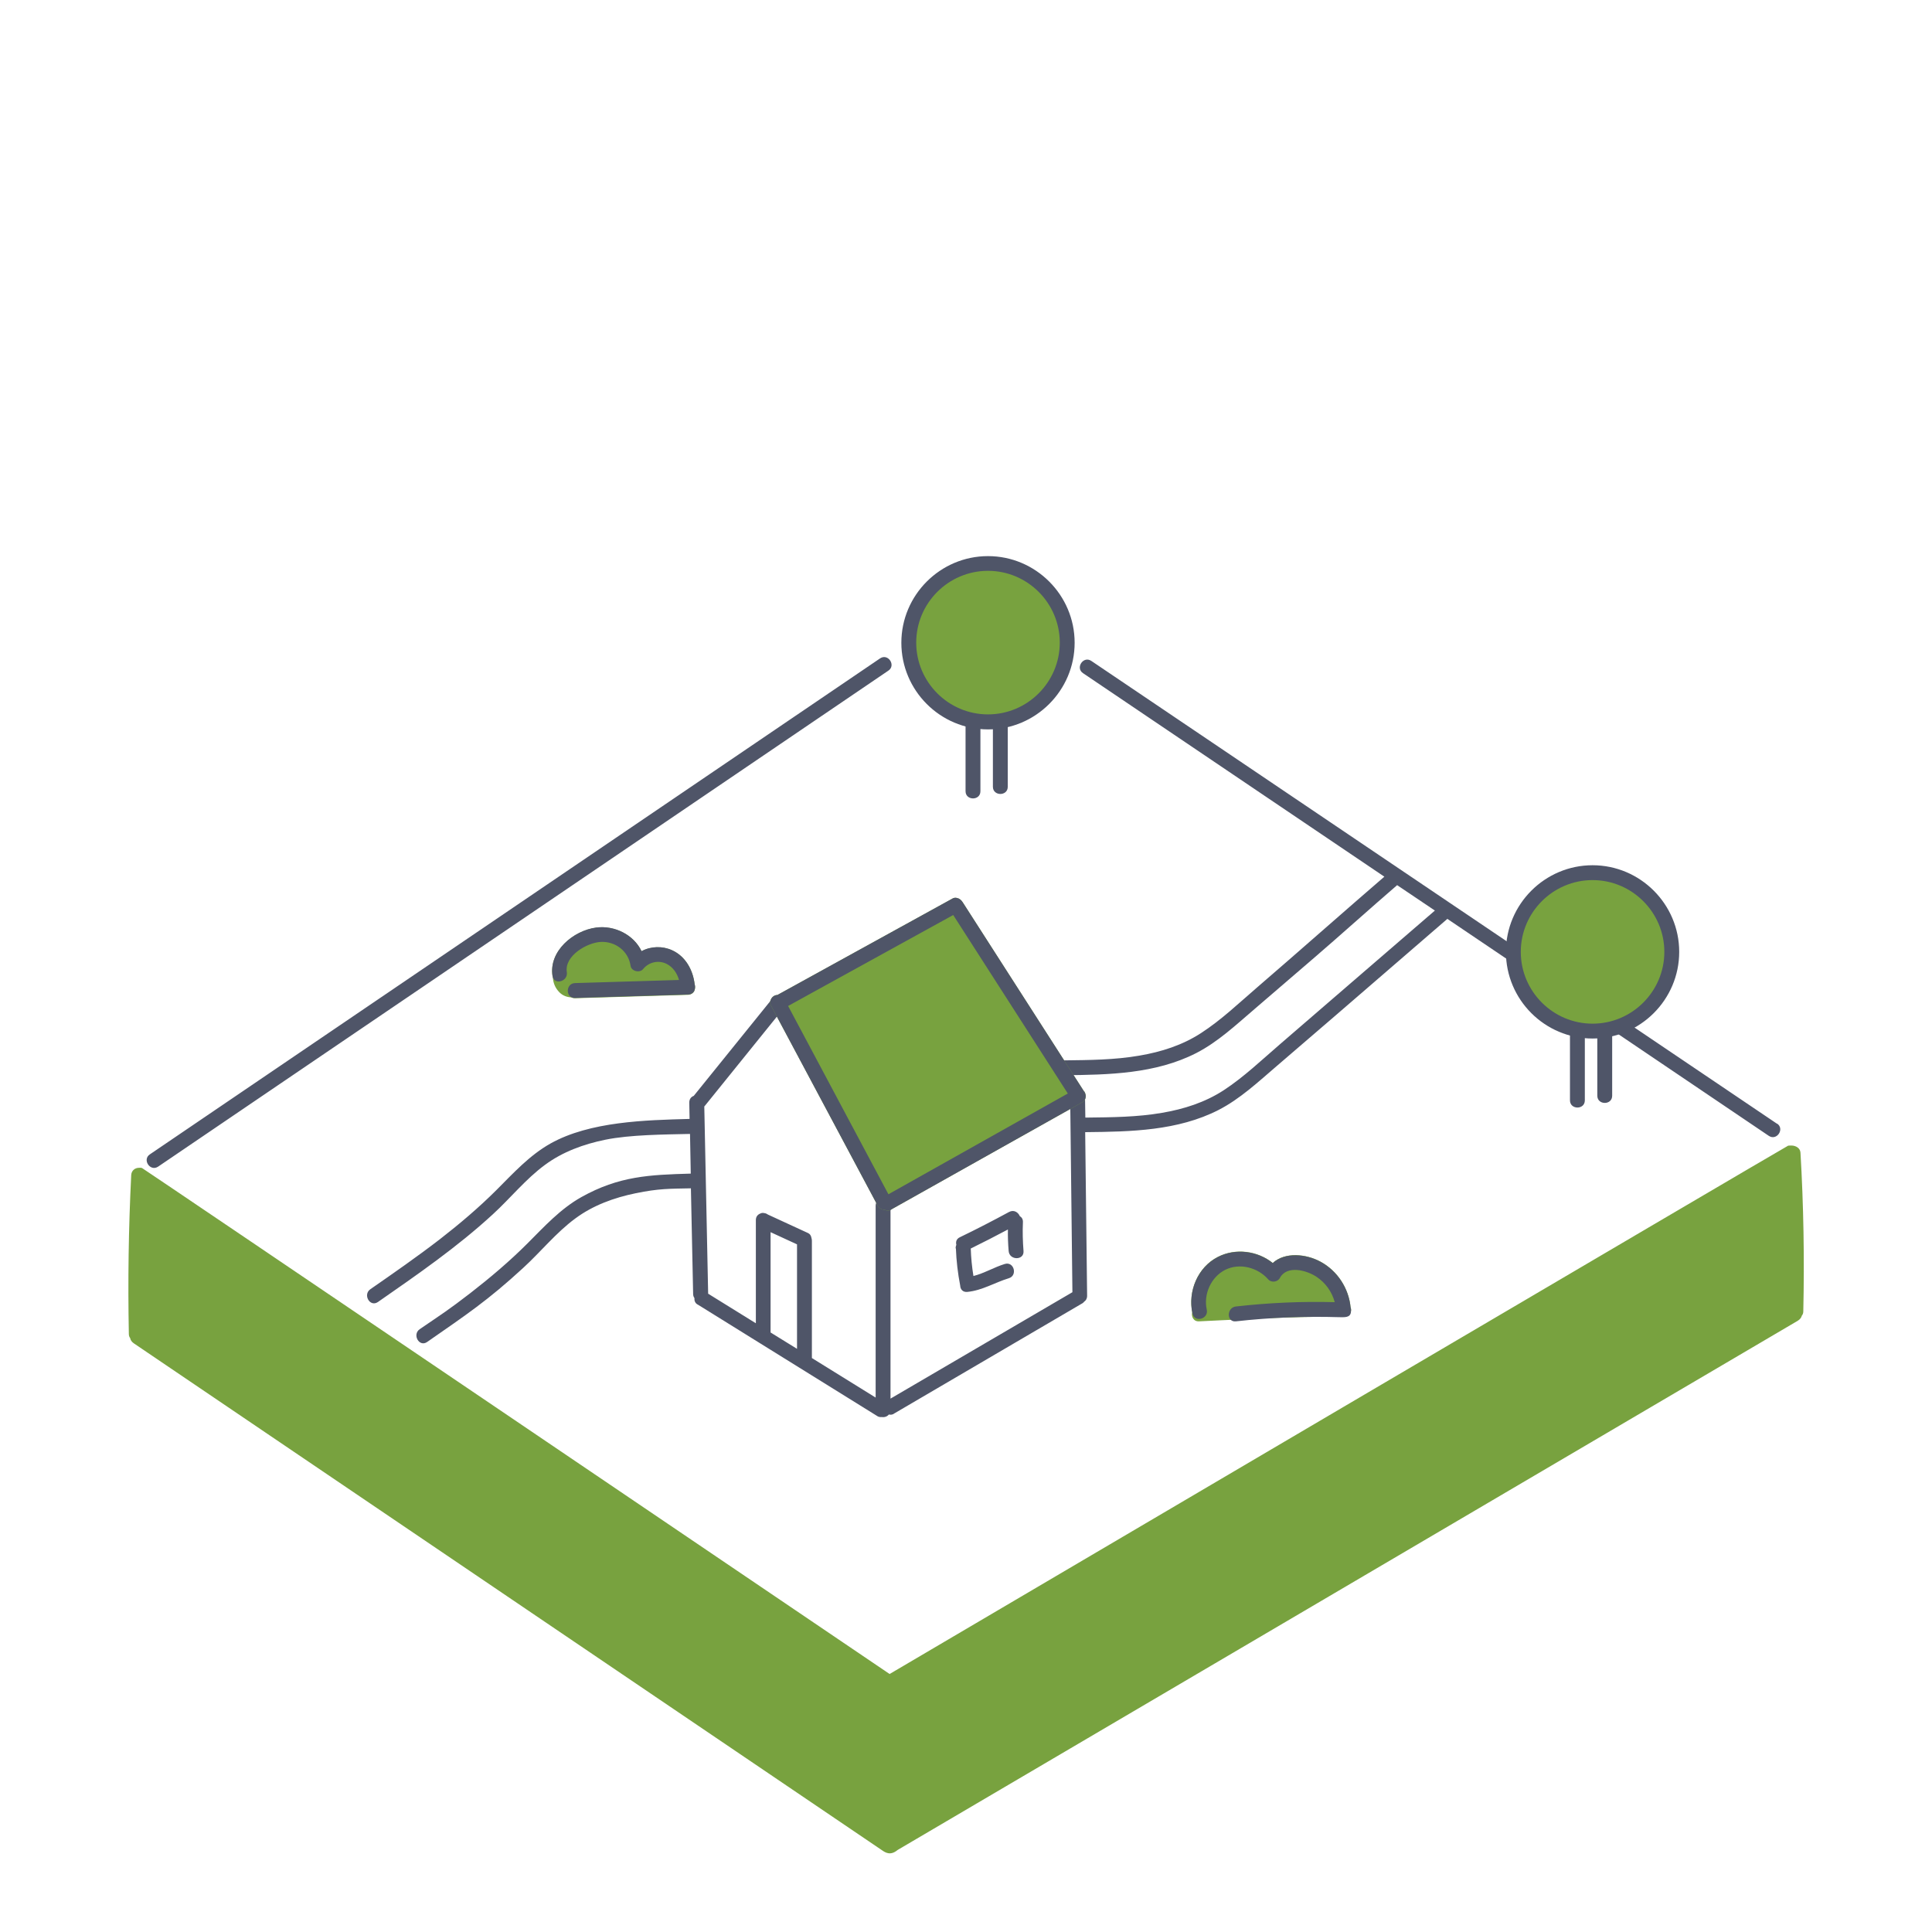
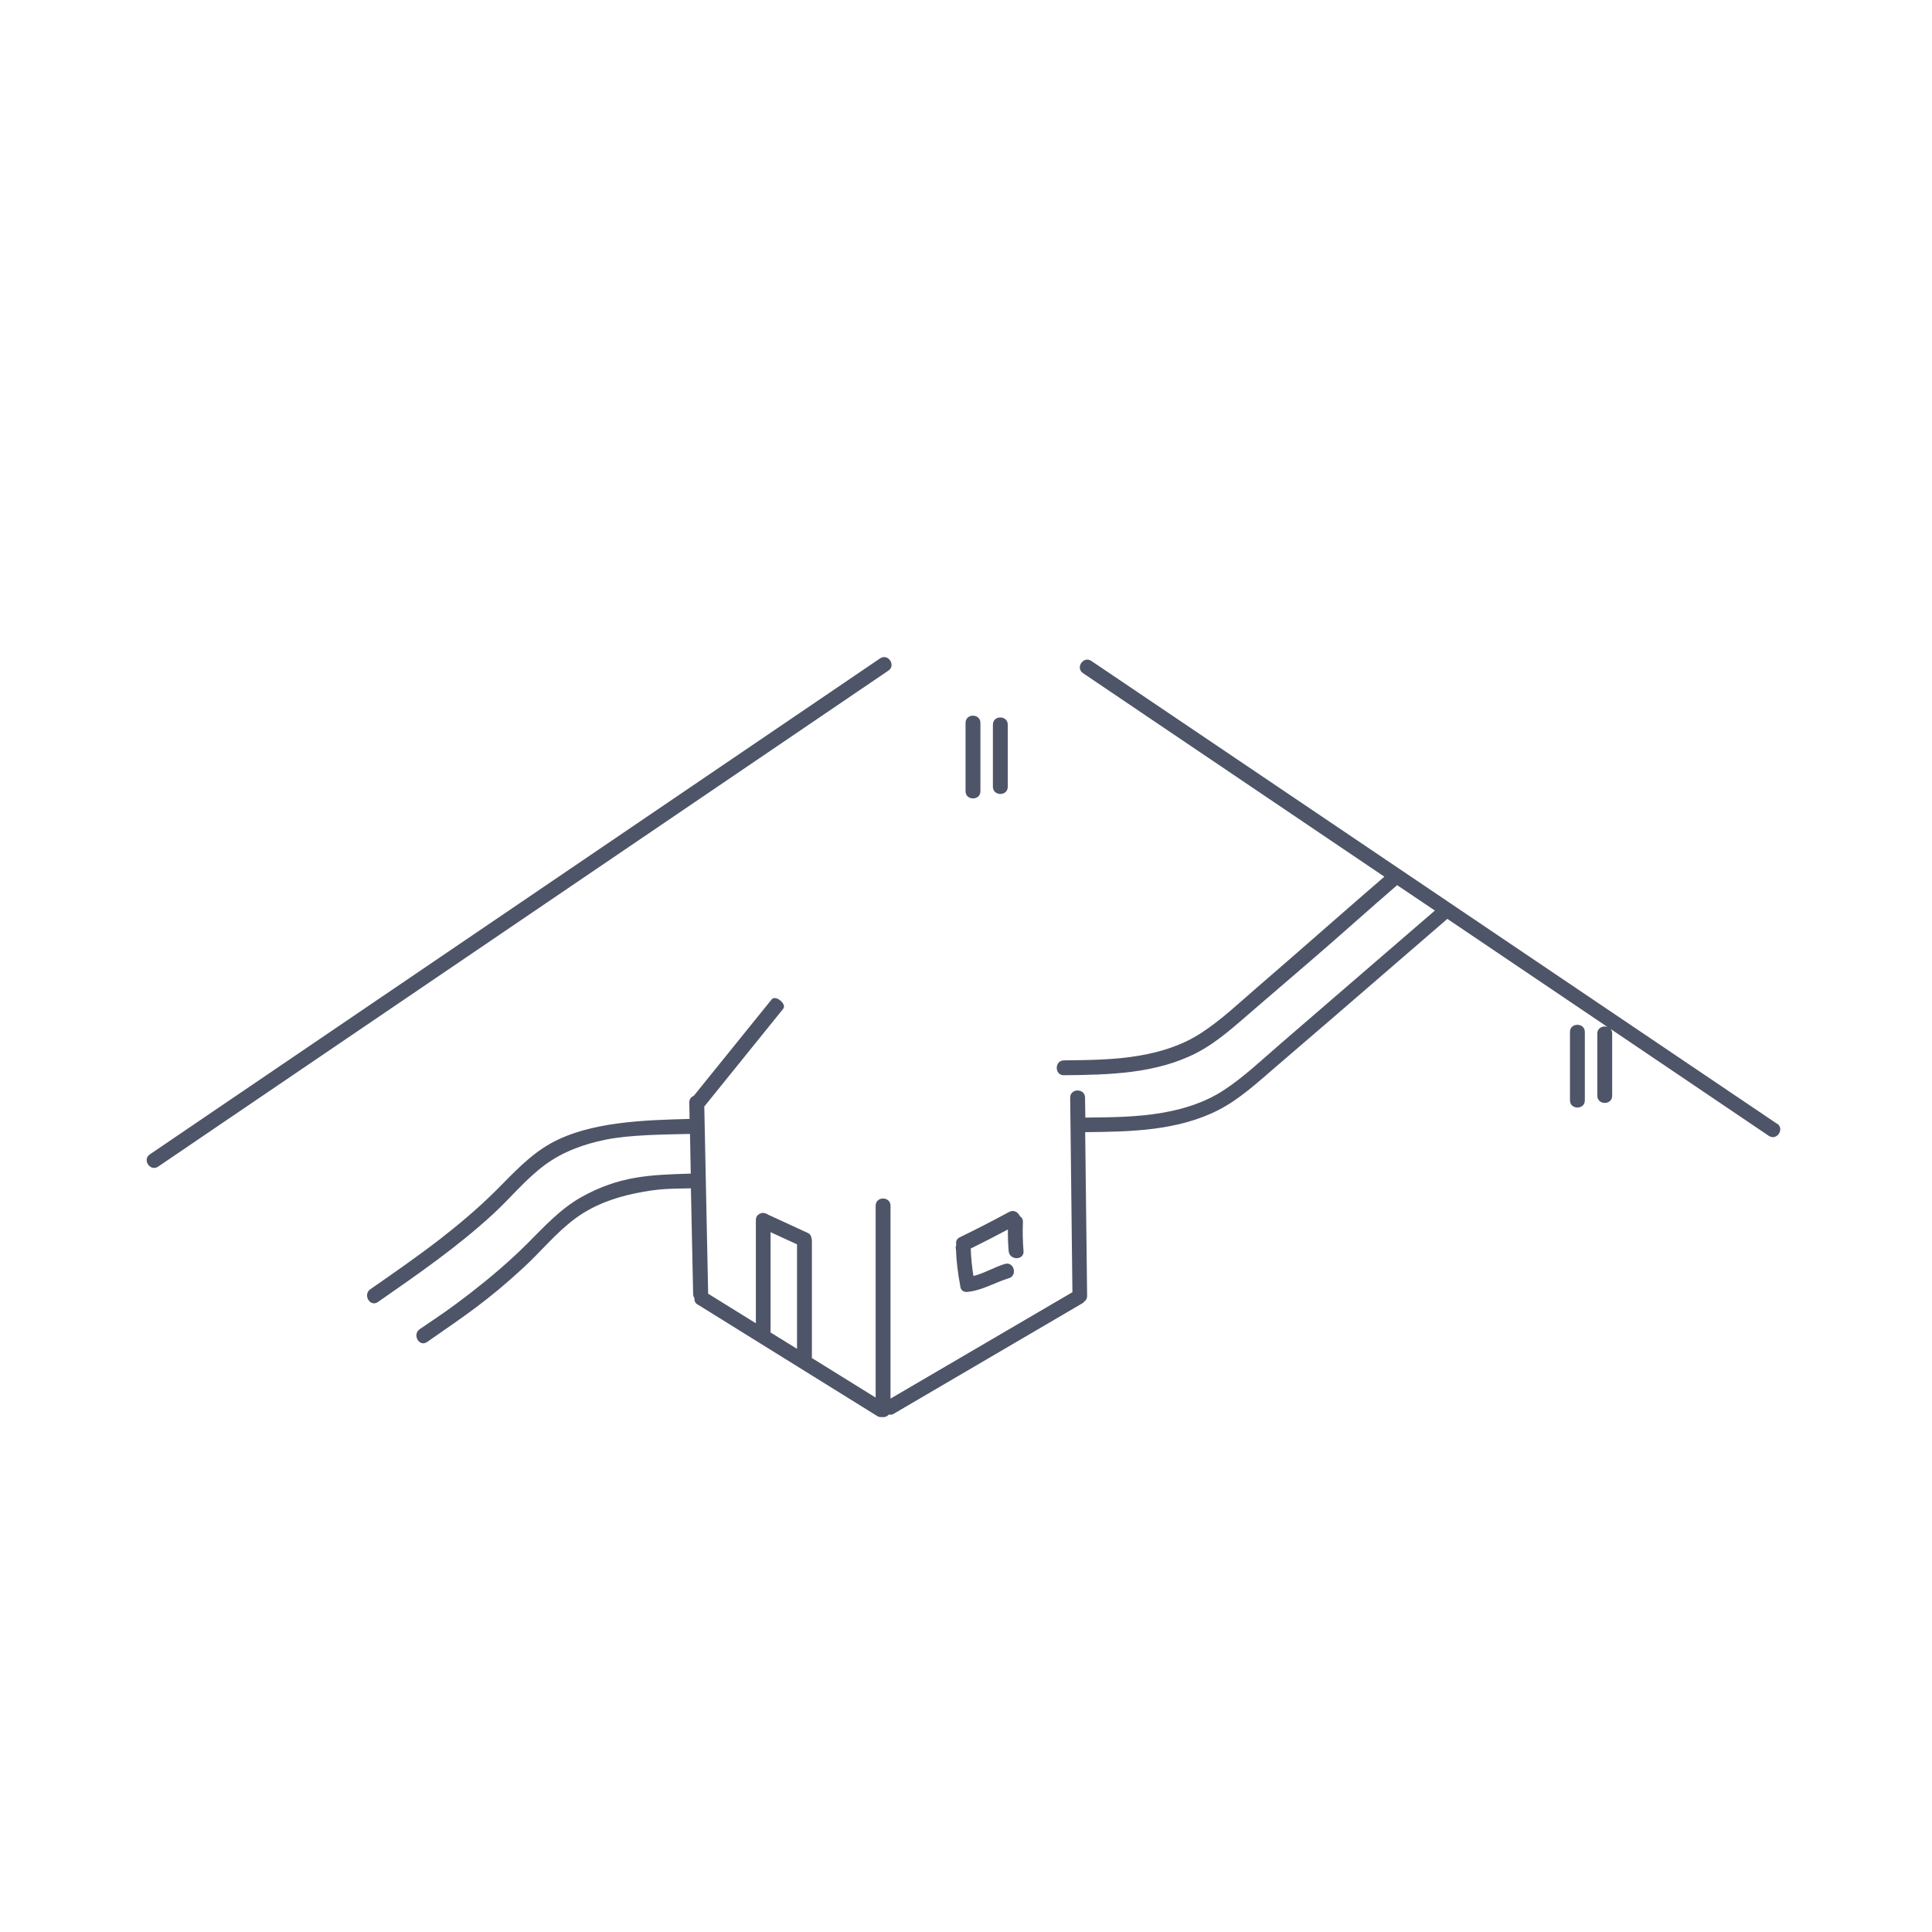
<svg xmlns="http://www.w3.org/2000/svg" id="Layer_1" viewBox="0 0 1300 1300">
  <defs>
    <style>.cls-1{fill:#78a23f;}.cls-2{fill:#4f5568;}</style>
  </defs>
  <path class="cls-2" d="M1195.8,756.2l-461.5-311.5c-5.4-3.6-10.9,4.8-5.5,8.3l202.7,136.9c-25.9,22.3-59.9,52.4-85.5,74.4-12.2,10.5-24.2,22-37.8,30.8-12.6,8.2-26.8,12.7-41.5,15.2-16.7,2.9-33.8,3-50.8,3.2-6.4,0-6.5,10.1,0,10,30.1-.3,61.6-.9,89-14.9,14.6-7.5,26.7-18.9,39.1-29.5,13.6-11.7,27.1-23.3,40.7-35,15.6-13.4,39.8-35.1,55.4-48.5l25.4,17.1c-27.1,23.3-79.1,68.3-104.3,90-12.2,10.5-24.2,22-37.8,30.9-12.6,8.2-26.8,12.7-41.5,15.2-16.7,2.9-33.8,3-50.8,3.2h-.8l-.2-13.4c0-6.4-10-6.5-10,0l1.5,130.9-122.4,71.6v-129.8c0-6.4-10-6.5-10,0v129.1l-42.9-26.6v-78.9c0-.7-.1-1.3-.3-1.9-.2-1.4-.9-2.7-2.5-3.4l-26.7-12.3c-.7-.5-1.5-.9-2.4-1-1-.3-2-.2-2.9.3-1.7.7-2.9,2.1-2.9,4.4h0v69.4l-32.1-19.9-2.6-126,.3-.3,52.8-65.4c2.6-3.1-5-9.5-7.7-6.4l-52.5,65c-1.7.6-3,2.1-3,4.5l.2,11c-29.7.8-67,1.7-93.5,16.5-14.1,7.9-25,19.9-36.3,31.2-12,12-25,23-38.4,33.4-15.2,11.7-30.9,22.6-46.6,33.5-5.2,3.6-.3,12.3,5.1,8.6,26.6-18.5,53.4-37,77.3-59,11.8-10.8,22.1-23.7,35-33.2,12-8.9,26.1-14,40.7-17,16.7-3.4,39.8-3.5,57-3.9l.5,26.7c-27.7.8-48.2,1.6-73.6,15.8-14.1,7.9-25,19.9-36.3,31.2-12,12-25,23-38.4,33.4-15.2,11.7-18.3,13.5-34.1,24.3-5.2,3.6-.3,12.3,5,8.6,26.6-18.5,40.8-27.9,64.7-49.9,11.8-10.8,22.1-23.7,35-33.2,12-8.9,26.1-14,40.7-17,15.6-3.2,22.7-3,37.1-3.3l1.5,71.1c0,1.2.4,2.1.9,2.8-.2,1.8.5,3.6,2.5,4.5l120.9,75.1c.9.4,1.8.5,2.6.4,1.8.3,3.7-.3,4.8-1.7,1.2.3,2.6.2,3.8-.8l126.7-74.2c.4-.3.6-.6.9-.9,1.2-.8,2-2.1,2-4l-1.3-110.1h.7c30.1-.3,61.6-.9,89-14.9,14.6-7.5,26.7-18.9,39.1-29.5,13.6-11.7,27.1-23.3,40.7-35,15.1-13,57.5-49.7,74.2-64.1l107.7,72.7c-2.9-1-6.8.5-6.8,4.5v41.8c0,6.4,10,6.5,10,0v-41.8c0-1.3-.4-2.3-1-3.1l106.4,71.9c5.4,3.6,10.9-4.8,5.5-8.3h0l.1.2ZM518.5,829.1l17.8,8.2v70.3l-17.8-11v-67.5h0ZM1066.4,694.4v46c0,6.5-10,6.4-10,0v-46c0-6.5,10-6.4,10,0ZM649.7,532.4v-46c0-6.5,10-6.4,10,0v46c0,6.5-10,6.4-10,0ZM668.1,529.4v-41.8c0-6.5,10-6.4,10,0v41.8c0,6.5-10,6.4-10,0ZM597.7,451.3L106.4,785c-5.4,3.6-10.9-4.8-5.5-8.3l491.3-333.7c5.4-3.6,10.9,4.8,5.5,8.3h0ZM643,840c0-.9.2-1.7.5-2.4-.5-1.9,0-4,2.4-5.1,11.2-5.4,22.2-11.1,33.1-17,3.2-1.7,6.1.2,7.2,2.8,1.3.8,2.2,2.1,2.1,4.1-.3,6.5-.1,12.9.4,19.4h0c.5,6.4-9.5,6.4-10,0-.4-4.8-.6-9.6-.5-14.5-8.3,4.4-16.6,8.7-25,12.8.2,6.2.8,12.4,1.8,18.5,7.2-1.8,13.9-5.9,21.1-8.1,6.2-1.9,8.8,7.8,2.7,9.6-9.5,2.9-17.8,8.2-27.9,9.2-3.1.3-4.7-1.8-4.8-4.2-1.6-8.3-2.6-16.7-2.9-25.1h-.2Z" />
-   <path class="cls-1" d="M1211.5,775.6c-.2-3.1-3.1-4.7-5.9-4.8-.8,0-1.7,0-2.4.1-1.1.3-575.1,338.1-604.6,355.5-38.4-26-502.2-340.2-503.1-340.5-.6-.2-1.4-.2-2.1-.1-2.4,0-4.9,1.7-5.1,4.8-1.8,35.7-2.3,71.3-1.6,107,0,1.1.3,2,.9,2.8.2,1.2.9,2.4,2.3,3.4l503.3,341c2.8,2,6.1,3.9,10.8,0l605.7-356.1c1.6-1,2.4-2.2,2.7-3.4.6-.7,1-1.7,1-2.8.8-35.7.2-71.4-1.9-107h0v.1ZM467.4,662.3c-1.1-9.5-6.1-18.7-15.1-22.8-6.5-3-14.4-2.8-20.6.6-5.3-11.1-18.2-17.5-30.5-15.9-15.4,2-32.1,15.9-29.4,32.7,0,.3.1.6.2.9.3,3.8,1.6,7,4.4,9.9,2.4,2.4,5.1,3.2,8.1,3.5.6.3,1.4.5,2.3.5l76.1-2.3c.6,0,1.2-.1,1.7-.3,1.4-.5,2.5-1.6,2.9-3.2.3-1.1.3-2.4-.1-3.5h0v-.1ZM729.5,734.5l-81.8-127.5c-1-1.5-2.2-2.4-3.5-2.7-1.2-.4-2.5-.3-3.8.6l-117.3,64.6c-2,0-3.8,1.4-4.5,3.3-.7,1.5-.3,3.2.6,4.6l71.2,133.5c1.2,2.3,3.1,3.2,4.9,3.1,1.4.8,3.2.9,4.8-.4l127.2-71.4c2.7-1,4.5-4.2,2.3-7.8h0l-.1.1ZM1071.6,587.2c29.4,0,53.3,23.9,53.3,53.3s-23.9,53.3-53.3,53.3-53.3-23.9-53.3-53.3,23.9-53.3,53.3-53.3ZM664.8,379.1c29.4,0,53.3,23.9,53.3,53.3s-23.9,53.3-53.3,53.3-53.3-23.9-53.3-53.3,23.9-53.3,53.3-53.3ZM908.8,879.8c-1.2-12.9-8.8-24.7-20.3-30.9-9.6-5.2-23.8-6.7-32.1.9-10.2-8.2-25-10.2-36.9-4.1-13.5,6.8-20.1,22.8-17.3,37.2-.7,2.9.8,6.4,4.6,6.2,7.3-.3,71.2-3.8,94.5-3,3.5-6.7,7.5.5,7.7-3.7.2-.9.1-1.8-.1-2.7h0l-.1.1Z" />
-   <path class="cls-2" d="M467.5,665.7c.3-1.1.3-2.4-.1-3.5-1.1-9.5-6.1-18.7-15.1-22.8-6.5-3-14.4-2.8-20.6.6-5.3-11.1-18.2-17.5-30.5-15.9-15.4,2-32.1,15.9-29.4,32.7,1,6.3,10.6,3.7,9.6-2.7-1.7-11,13.6-19.8,22.8-20.3,9.9-.5,18.7,6.2,20.1,16.1.5,3.6,6.1,5,8.4,2.2,3.8-4.7,10.3-6.3,15.9-3.5,4.3,2.2,7,6.3,8.3,10.8-23.3.7-46.6,1.4-70,2.1-6.4.2-6.5,10.2,0,10l76.1-2.3c.6,0,1.2-.1,1.7-.3,1.4-.5,2.5-1.6,2.8-3.2h0ZM908.8,879.9c-1.2-12.9-8.8-24.7-20.3-30.9-9.6-5.2-23.8-6.7-32.1.9-10.2-8.2-25-10.2-36.9-4.1-13.7,7-20.4,23.4-17.1,38.1,1.4,6.3,11,3.6,9.6-2.7-2.3-10.4,2.9-22,12.5-26.8,9.8-4.8,21.9-1.5,28.9,6.5,2.1,2.4,6.4,1.7,7.8-1,4.7-8.8,18-5.2,24.6-.8,6.1,4,10.5,10.2,12.3,17.1-22.2-.6-44.4.4-66.5,2.9-6.3.7-6.4,10.7,0,10,23.1-2.6,46.4-3.5,69.7-2.8,3.3,0,7.5.5,7.7-3.7.2-.9.1-1.8-.1-2.7h-.1ZM1071.6,698.8c-32.2,0-58.3-26.2-58.3-58.3s26.2-58.3,58.3-58.3,58.3,26.2,58.3,58.3-26.2,58.3-58.3,58.3ZM1071.6,592.2c-26.6,0-48.3,21.7-48.3,48.3s21.7,48.3,48.3,48.3,48.3-21.7,48.3-48.3-21.7-48.3-48.3-48.3ZM664.8,490.8c-32.2,0-58.3-26.2-58.3-58.3s26.2-58.3,58.3-58.3,58.3,26.2,58.3,58.3-26.2,58.3-58.3,58.3ZM664.8,384.1c-26.6,0-48.3,21.7-48.3,48.3s21.7,48.3,48.3,48.3,48.3-21.7,48.3-48.3-21.7-48.3-48.3-48.3ZM729.5,734.5l-81.8-127.5c-1-1.5-2.2-2.4-3.5-2.7-1.2-.4-2.5-.3-3.8.6l-117.3,64.6c-2,0-3.8,1.4-4.5,3.3-.7,1.5-.3,3.2.6,4.6l71.2,133.5c1.2,2.3,3.1,3.2,4.9,3.1,1.4.8,3.2.9,4.8-.4l127.2-71.4c2.7-1,4.5-4.2,2.3-7.8h0l-.1.1ZM597.8,803.6l-67.5-126.7,111.1-61.2,77.1,120.1-120.7,67.8h0Z" />
</svg>